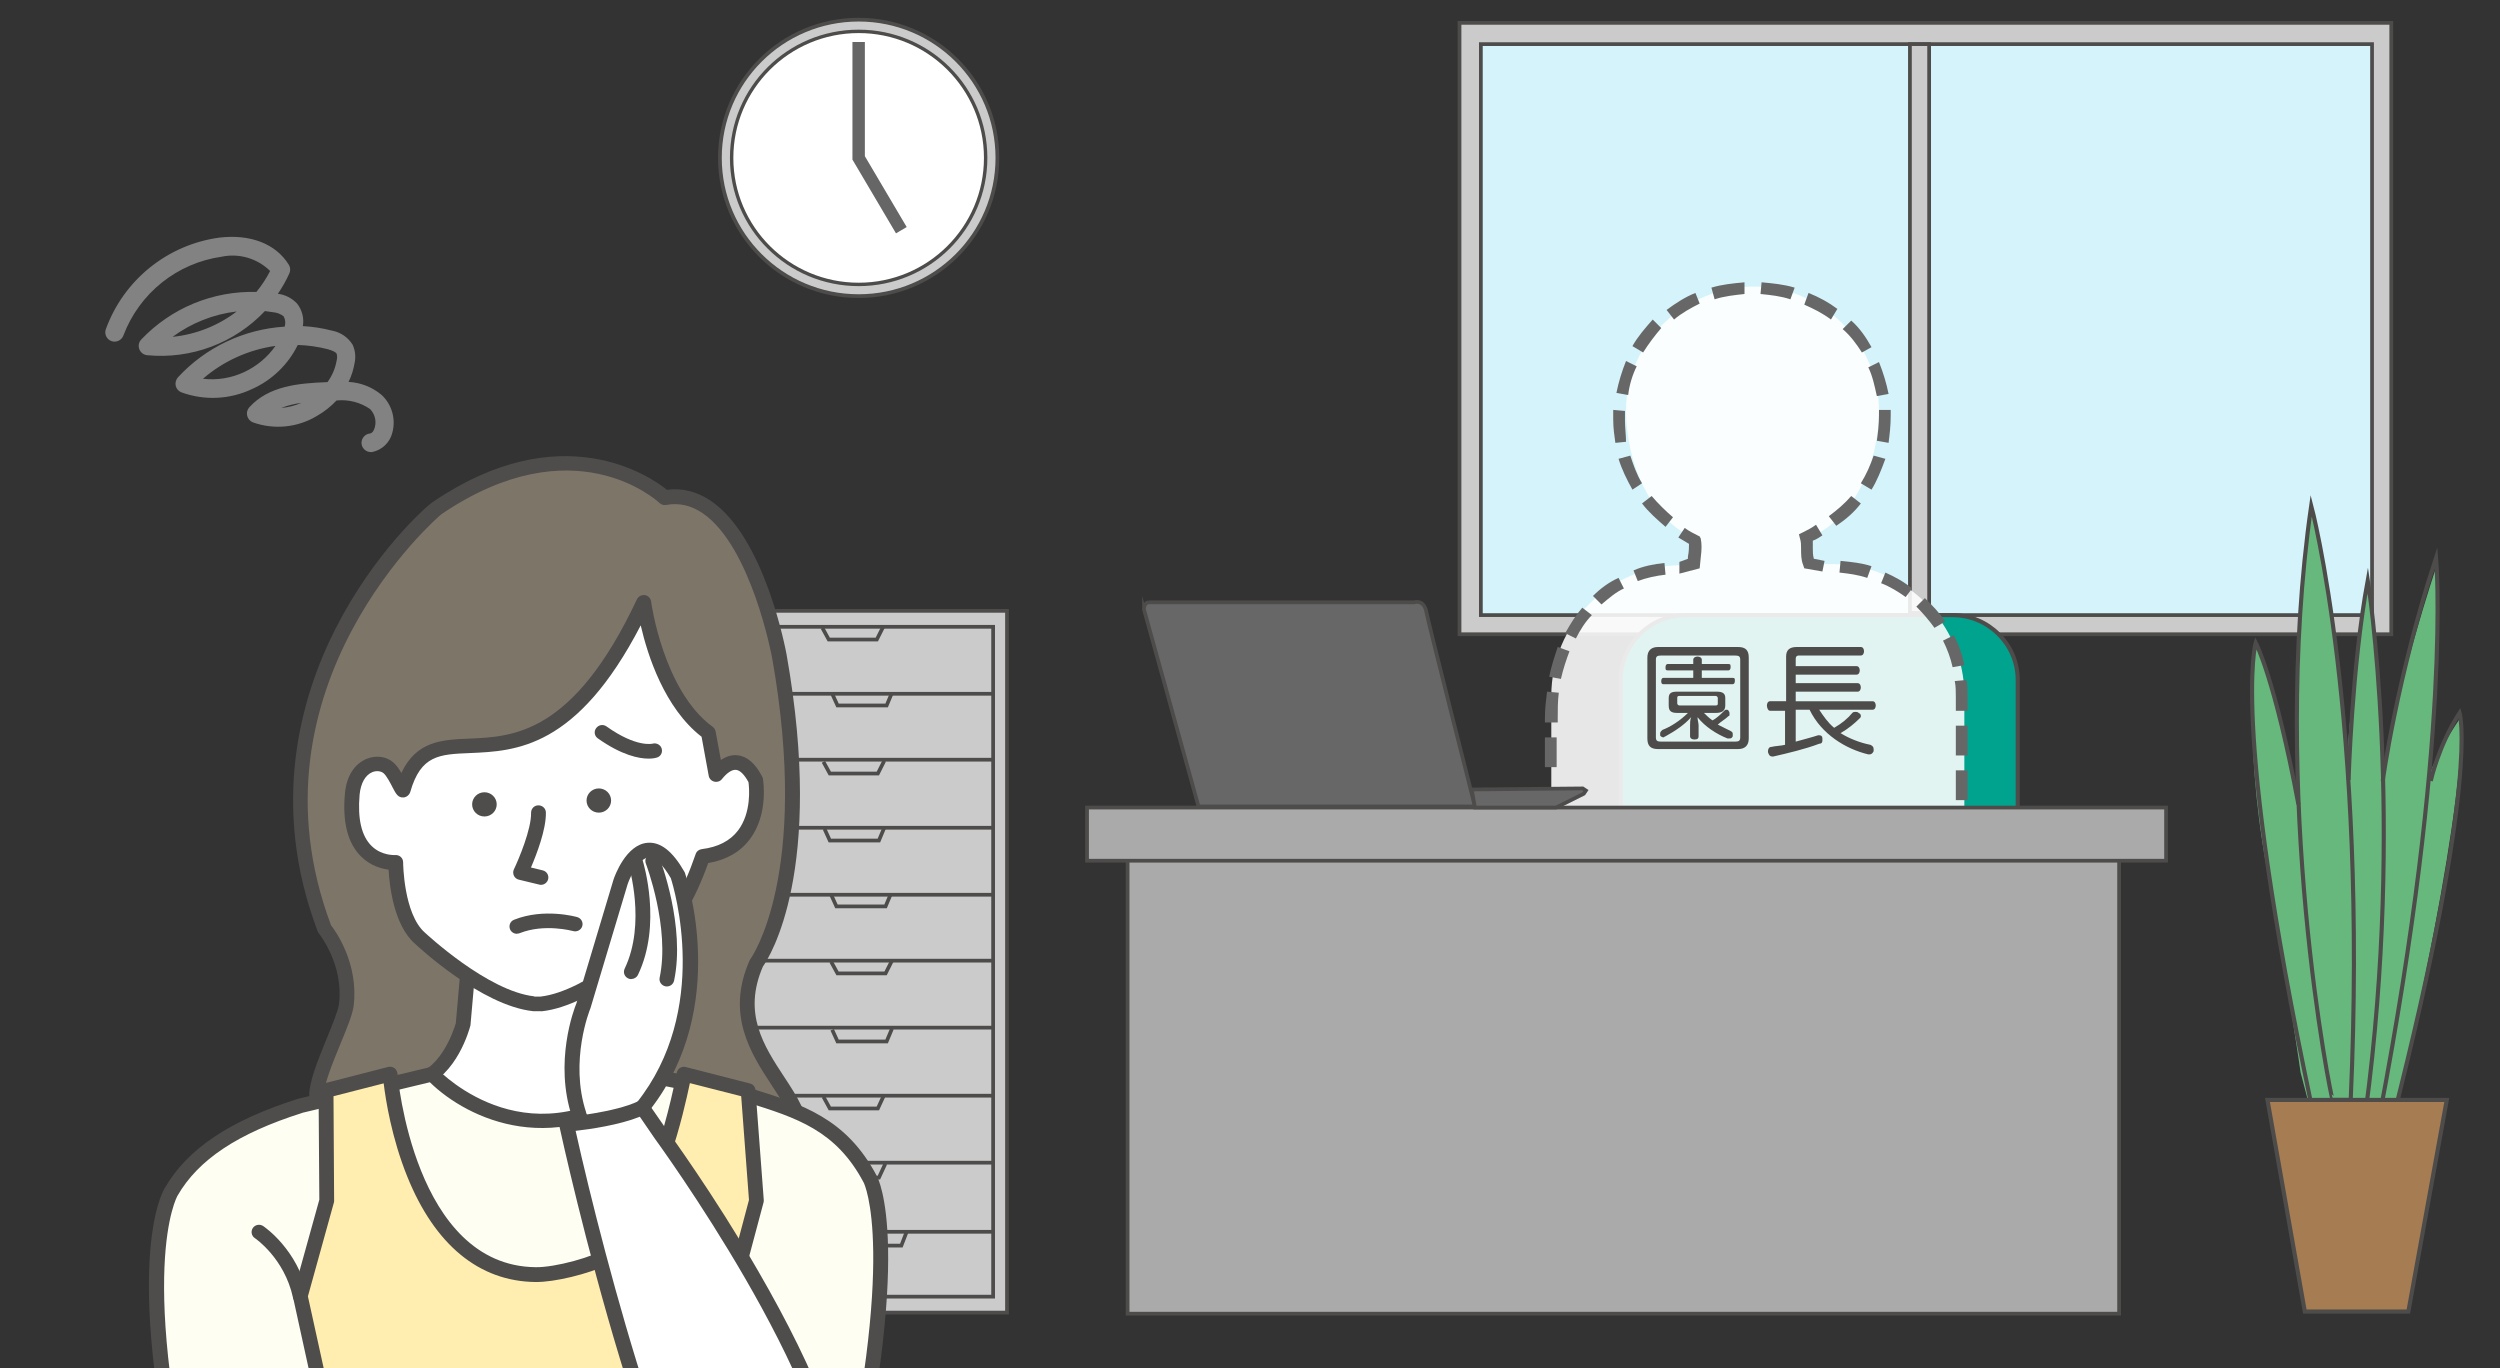
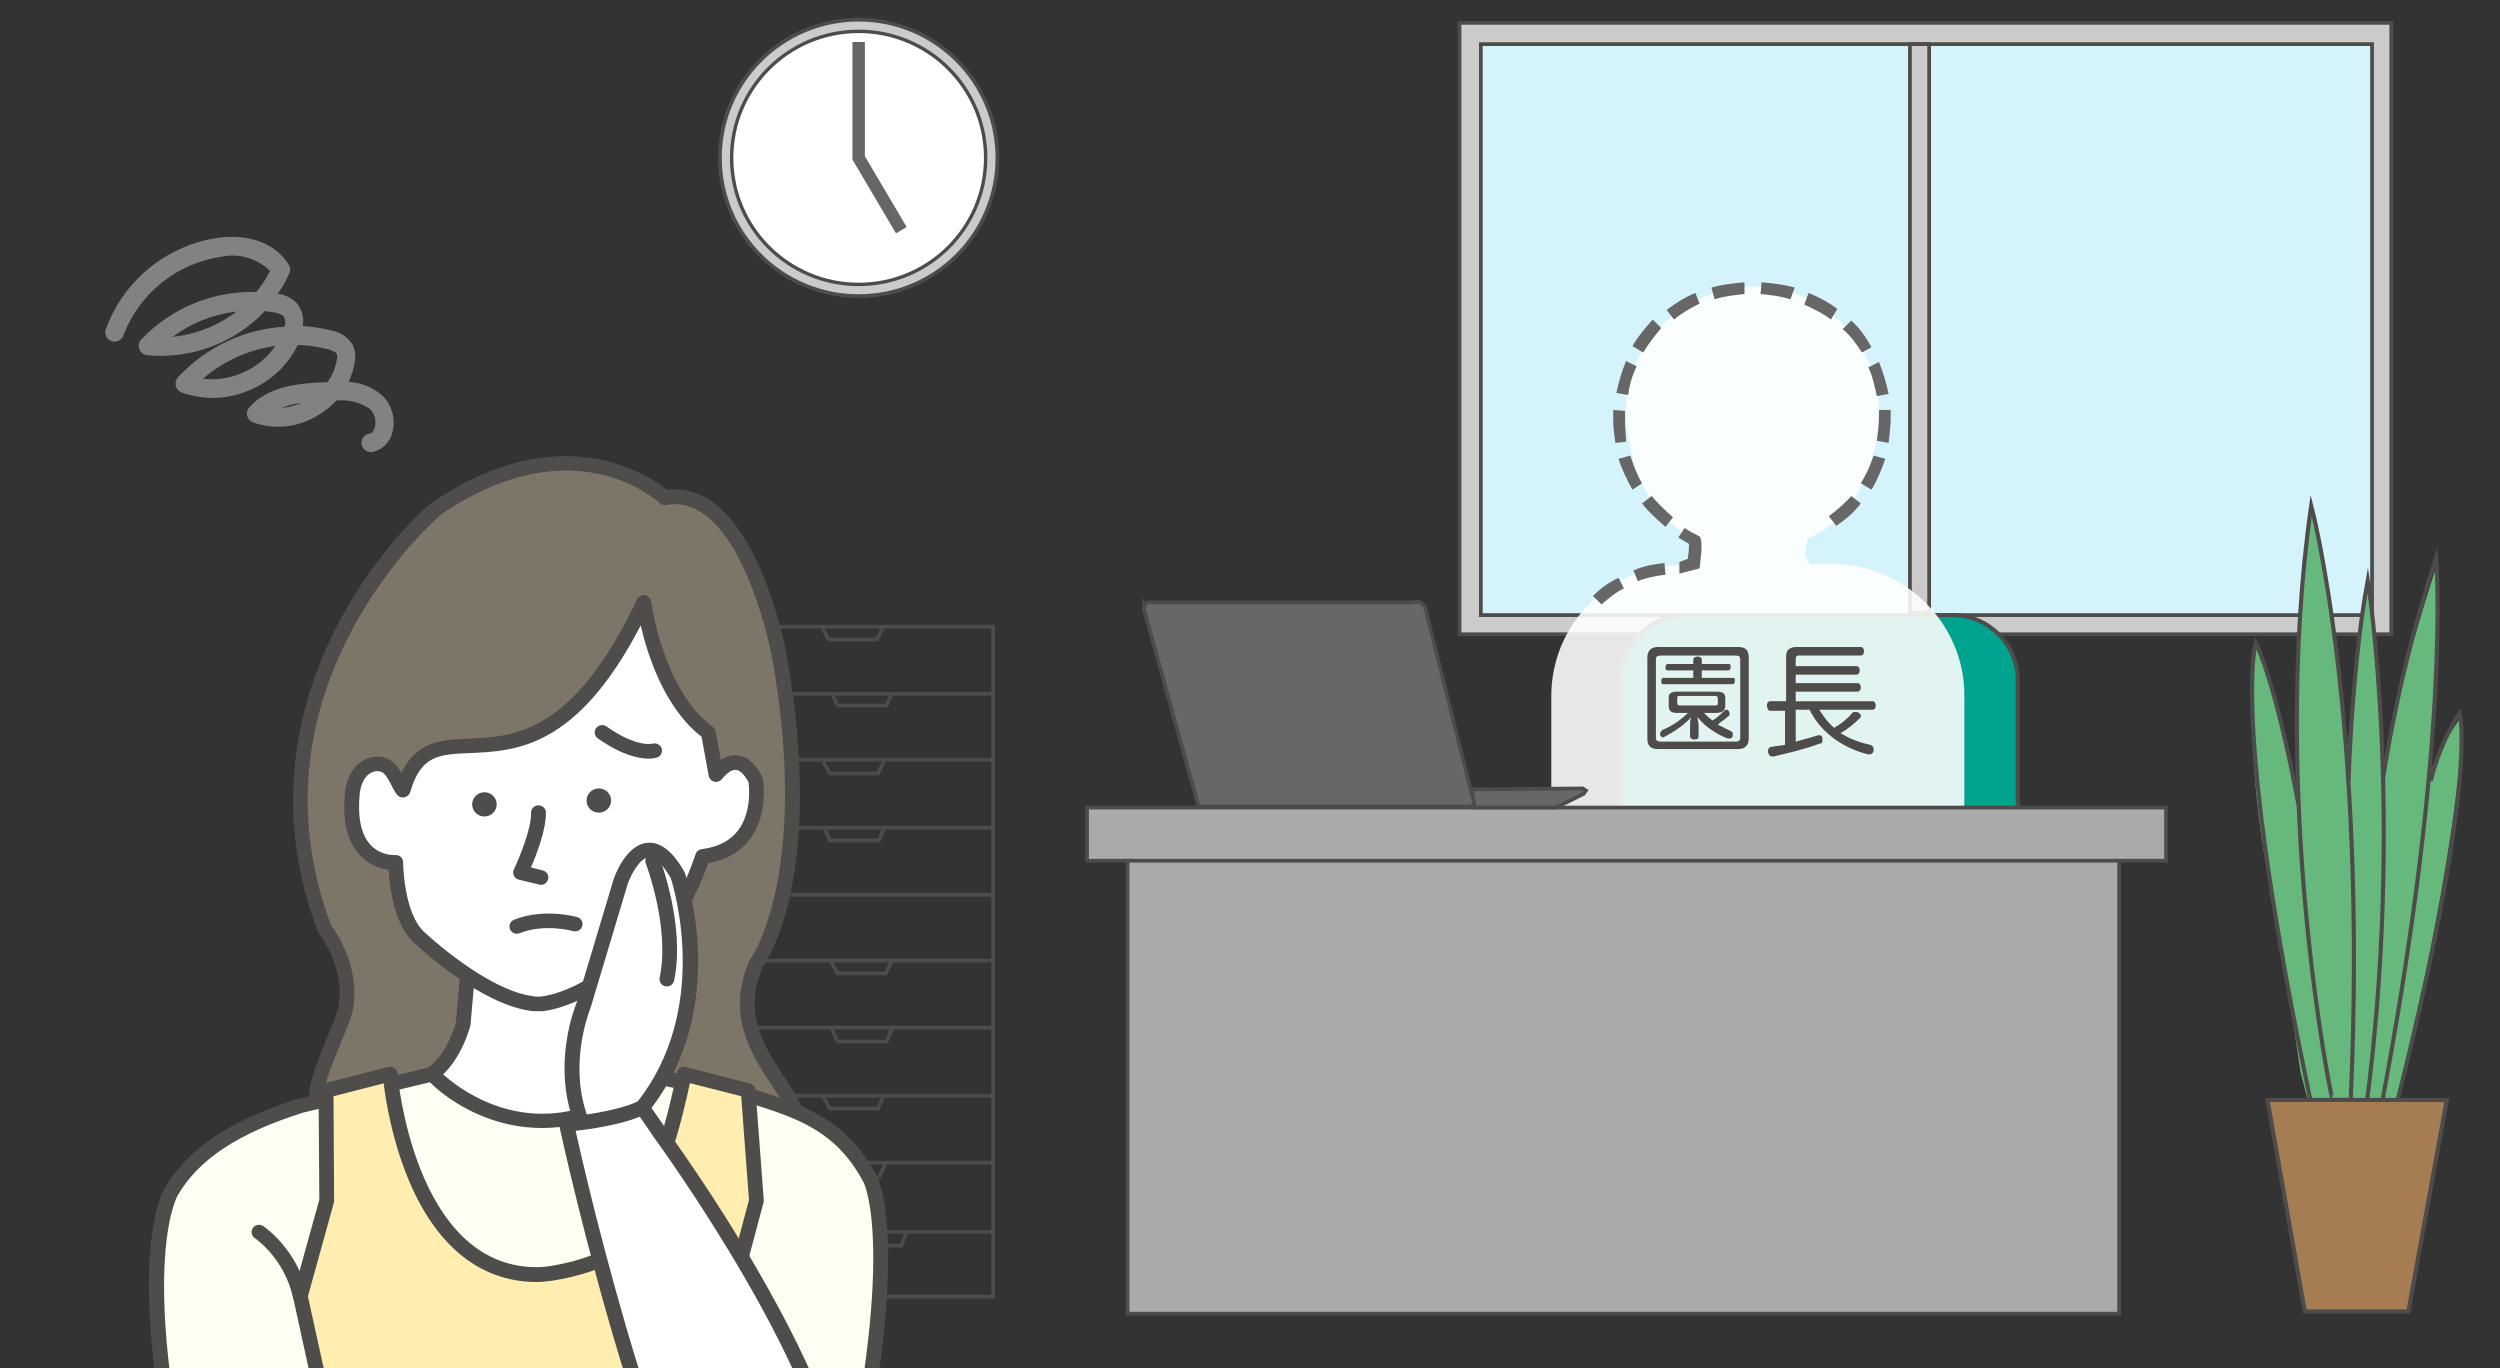
<svg xmlns="http://www.w3.org/2000/svg" fill="none" height="156" viewBox="0 0 285 156" width="285">
  <rect x="0" y="0" width="285" height="156" fill="#333333" stroke="none" />
  <clipPath id="a">
    <path d="m0 0h285v156h-285z" />
  </clipPath>
  <g clip-path="url(#a)">
    <path d="m272.604 2.606h-106.218v69.697h106.218z" fill="#cbcbcb" stroke="#4d4c4b" stroke-miterlimit="10" stroke-width=".425" />
    <path d="m270.414 5.03h-101.595v65.091h101.595z" fill="#d4f3fa" stroke="#4d4c4b" stroke-miterlimit="10" stroke-width=".425" />
    <path d="m219.922 5.03h-2.191v64.849h2.191z" fill="#cbcbcb" stroke="#4d4c4b" stroke-miterlimit="10" stroke-width=".425" />
    <path d="m192.181 100.303h30.417c4.137 0 7.422-3.394 7.422-7.394v-15.394c0-4.121-3.406-7.394-7.422-7.394h-30.417c-4.137 0-7.422 3.394-7.422 7.394v15.394c0 4 3.407 7.394 7.422 7.394z" fill="#00a38e" stroke="#4d4c4b" stroke-miterlimit="10" stroke-width=".47" />
    <path d="m208.971 64.303h-2.677c-.852-1.576-.365-1.212-.243-2.909 5.231-2.061 8.152-8.485 8.152-14.545 0-7.879-6.571-14.182-14.236-14.182s-14.6 6.182-14.6 14.061c0 6.061 2.798 12.727 8.152 14.788.121 1.818.73 1.333-.122 2.788l-1.582.121c-8.273 0-14.965 6.667-14.965 14.909v20c0 8.243 6.692 14.91 14.965 14.91h17.156c8.273 0 14.965-6.667 14.965-14.91v-20.121c0-8.121-6.813-14.909-14.965-14.909z" fill="#fff" opacity=".88" />
-     <path d="m207.755 65.152-2.069-.364-.121-.364c-.244-.606-.244-1.212-.244-1.939 0-.364 0-.727-.121-1.091l-.122-.485.487-.242c.486-.242.973-.485 1.46-.848l.73 1.212c-.365.242-.73.485-1.095.606v.849c0 .364 0 .849.122 1.212l1.216.242z" fill="#676767" />
    <path d="m209.336 59.94-.852-1.091c.974-.727 1.825-1.454 2.555-2.303l1.095.849c-.73.97-1.703 1.818-2.798 2.546zm4.015-4.121-1.217-.727c.609-.97 1.096-2.061 1.461-3.151l1.338.364c-.487 1.333-.973 2.545-1.582 3.515z" fill="#676767" />
    <path d="m189.869 60.061c-.973-.849-1.947-1.697-2.677-2.667l1.095-.849c.73.849 1.582 1.697 2.434 2.424zm-3.772-4.242c-.608-1.091-1.216-2.303-1.581-3.515l1.338-.364c.365 1.091.73 2.182 1.338 3.151zm29.201-5.333-1.338-.242c.122-.849.243-1.818.243-2.909 0-.242 0-.364 0-.606h1.339v.606c0 1.212-.122 2.182-.244 3.151zm-31.147 0c-.122-.849-.244-1.697-.244-2.667 0-.364 0-.727 0-1.091l1.339.121v1.091c0 .848.121 1.697.121 2.424zm29.809-5.333c-.243-1.091-.487-2.303-.973-3.273l1.216-.606c.487 1.212.852 2.424 1.095 3.636zm-28.349-.121-1.339-.242c.244-1.212.609-2.424 1.095-3.636l1.217.606c-.487.97-.852 2.182-.973 3.273zm26.645-4.848c-.608-.97-1.338-1.939-2.19-2.667l.974-.97c.973.849 1.703 1.939 2.312 3.03zm-24.942 0-1.217-.727c.609-1.091 1.46-2.061 2.312-3.03l.973.97c-.73.849-1.46 1.818-2.068 2.788zm21.414-3.758c-.973-.727-1.947-1.212-3.042-1.697l.487-1.333c1.217.485 2.312 1.091 3.285 1.818zm-17.886 0-.851-1.091c.973-.727 2.068-1.454 3.285-1.939l.487 1.212c-.974.485-2.069 1.091-2.921 1.818zm13.263-2.303c-1.095-.364-2.191-.485-3.407-.606l.121-1.333c1.339.121 2.556.242 3.772.606zm-8.639 0-.365-1.333c1.217-.364 2.433-.485 3.772-.606v1.333c-1.095.121-2.312.242-3.407.606z" fill="#676767" />
    <path d="m191.451 65.394v-1.333l.973-.364v-.242c.122-.606.122-1.091.122-1.454-.365-.242-.852-.485-1.217-.727l.73-1.091c.487.364.973.606 1.46.849l.244.121.121.242c.122.606.122 1.212 0 2.182l-.121 1.212z" fill="#676767" />
    <path d="m182.569 68.909-.973-.97c.851-.849 1.825-1.576 2.92-2.061l.608 1.212c-.852.364-1.703 1.091-2.555 1.818zm4.137-2.667-.487-1.212c1.095-.485 2.312-.727 3.529-.849l.121 1.333c-1.095.121-2.19.364-3.163.727z" fill="#676767" />
-     <path d="m207.633 114.727h-3.407v-1.333h3.407zm-5.11 0h-3.407v-1.333h3.407zm-5.232 0h-3.407v-1.333h3.407zm-5.11 0h-.487c-.973 0-2.068-.121-3.042-.242l.244-1.333c.851.121 1.825.242 2.798.242h.487zm17.155 0v-1.333c1.095 0 2.19-.242 3.164-.485l.365 1.333c-1.095.243-2.312.485-3.529.485zm-22.387-.727c-1.095-.364-2.19-.848-3.285-1.454l.73-1.213c.973.485 1.946.97 3.041 1.334zm27.619-.364-.487-1.333c.974-.364 1.947-.97 2.92-1.576l.852 1.091c-1.095.728-2.19 1.334-3.285 1.818zm-32.486-2.06c-.973-.727-1.825-1.455-2.677-2.303l.974-.97c.73.849 1.581 1.576 2.433 2.182zm37.11-.727-.974-.97c.852-.727 1.582-1.576 2.19-2.424l1.095.848c-.608.849-1.46 1.697-2.311 2.546zm-40.882-2.91c-.73-.969-1.338-2.06-1.703-3.151l1.338-.485c.365.97.852 1.939 1.46 2.788zm44.167-1.333-1.217-.606c.487-.97.973-1.939 1.217-3.03l1.338.363c-.365 1.091-.73 2.303-1.338 3.273zm-46.235-3.757c0-.364-.122-.849-.122-1.213v-2.303h1.338v2.303c0 .364 0 .728.122 1.091zm47.938-1.334-1.338-.242c.121-.727.121-1.333.121-2.061v-1.212h1.339v1.212c0 .849 0 1.576-.122 2.303zm-46.6-3.879h-1.46v-3.394h1.338v3.394zm46.722-1.333h-1.339v-3.394h1.339zm0-5.091h-1.339v-3.394h1.339zm-46.722-3.758h-1.46v-3.394h1.338v3.394zm46.722-1.333h-1.339v-3.394h1.339zm-46.722-3.758h-1.46v-.485c0-1.091.122-2.061.243-3.03l1.339.121c-.122.97-.122 1.939-.122 2.909zm46.722-1.333h-1.339v-1.576c0-.606 0-1.212-.121-1.818l1.338-.121c.122.606.122 1.333.122 1.939zm-46.357-3.636-1.338-.242c.243-1.212.608-2.303.973-3.394l1.339.485c-.365.97-.73 2.061-.974 3.151zm44.653-1.333c-.243-1.091-.608-2.061-1.095-3.03l1.217-.606c.608 1.091.973 2.182 1.217 3.394zm-42.949-3.273-1.217-.606c.608-1.091 1.217-2.061 1.947-2.909l1.095.849c-.73.727-1.339 1.697-1.825 2.667zm40.881-1.212c-.608-.849-1.338-1.697-2.068-2.424l.973-.97c.852.849 1.703 1.697 2.312 2.667zm-3.285-3.515c-.852-.606-1.825-1.212-2.799-1.576l.487-1.212c1.095.485 2.19 1.091 3.042 1.818zm-4.38-2.182c-1.095-.364-2.069-.485-3.164-.606l.122-1.333c1.217.121 2.433.242 3.528.606z" fill="#676767" />
    <g stroke-miterlimit="10">
      <path d="m241.579 95.576h-113.032v54.182h113.032z" fill="#aaa" stroke="#4d4c4b" stroke-width=".425" />
      <path d="m246.932 92.061h-123.009v6.061h123.009z" fill="#aaa" stroke="#4d4c4b" stroke-width=".425" />
-       <path d="m114.798 69.636h-34.555v79.999h34.555z" fill="#cbcbcb" stroke="#4d4c4b" stroke-width=".425" />
      <path d="m113.216 71.455h-30.782v76.363h30.782z" stroke="#4d4c4b" stroke-width=".425" />
      <path d="m83.434 79.091h29.966" stroke="#4d4c4b" stroke-width=".425" />
      <path d="m93.749 71.576.73 1.333h5.475l.73-1.454" stroke="#4d4c4b" stroke-width=".425" />
      <path d="m83.434 86.606h29.966" stroke="#4d4c4b" stroke-width=".425" />
      <path d="m94.871 79.091.608 1.333h5.597l.609-1.455" stroke="#4d4c4b" stroke-width=".425" />
      <path d="m82.555 94.364h30.539" stroke="#4d4c4b" stroke-width=".425" />
      <path d="m93.87 86.849.73 1.333h5.475l.73-1.454" stroke="#4d4c4b" stroke-width=".425" />
      <path d="m82.677 102h30.417" stroke="#4d4c4b" stroke-width=".425" />
      <path d="m93.992 94.485.608 1.333h5.596l.609-1.455" stroke="#4d4c4b" stroke-width=".425" />
      <path d="m83.311 109.515h30.088" stroke="#4d4c4b" stroke-width=".425" />
-       <path d="m94.749 102 .608 1.333h5.597l.609-1.454" stroke="#4d4c4b" stroke-width=".425" />
      <path d="m83.434 117.152h29.966" stroke="#4d4c4b" stroke-width=".425" />
      <path d="m94.749 109.636.73 1.334h5.475l.73-1.455" stroke="#4d4c4b" stroke-width=".425" />
      <path d="m83.555 124.909h29.845" stroke="#4d4c4b" stroke-width=".425" />
      <path d="m94.87 117.394.608 1.334h5.596l.609-1.455" stroke="#4d4c4b" stroke-width=".425" />
      <path d="m82.555 132.545h30.539" stroke="#4d4c4b" stroke-width=".425" />
      <path d="m93.87 125.03.73 1.334h5.475l.73-1.576" stroke="#4d4c4b" stroke-width=".425" />
      <path d="m82.677 140.424h30.417" stroke="#4d4c4b" stroke-width=".425" />
      <path d="m93.992 132.788.73 1.455h5.475l.73-1.576" stroke="#4d4c4b" stroke-width=".425" />
      <path d="m96.547 140.667.608 1.333h5.597l.608-1.576" stroke="#4d4c4b" stroke-width=".425" />
      <path d="m97.886 33.758c8.735 0 15.817-7.055 15.817-15.758 0-8.703-7.082-15.758-15.817-15.758-8.736 0-15.817 7.055-15.817 15.758 0 8.703 7.082 15.758 15.817 15.758z" fill="#cbcbcb" stroke="#4d4c4b" stroke-width=".425" />
      <path d="m97.886 32.424c7.996 0 14.479-6.458 14.479-14.424s-6.483-14.424-14.479-14.424c-7.996 0-14.479 6.458-14.479 14.424s6.482 14.424 14.479 14.424z" fill="#fff" stroke="#4d4c4b" stroke-width=".389" />
      <path d="m97.886 4.788v13.212l4.867 8.242" stroke="#666" stroke-width="1.417" />
    </g>
    <path d="m263.723 127.818 9.247-.848s7.786-31.879 7.665-45.334c0 0-2.069 2.788-3.65 6.545 0 0 1.581-18.182.851-23.879 0 0-5.11 15.273-6.205 24.485 0 0-.73-19.394-1.703-21.818 0 0-2.069 12.848-2.312 19.273l-5.719 4.727s-2.798-14.667-4.745-17.212c0 0-1.46 10.303 1.217 24.97 2.677 14.667 3.893 23.515 3.893 23.515z" fill="#67b87d" />
    <path d="m263.48 57.636s6.448 24.242 4.501 67.757h-2.068c-.122 0-7.179-34.667-2.433-67.757z" fill="#67b87d" stroke="#4d4c4b" stroke-miterlimit="10" stroke-width=".47" />
    <path d="m267.738 88.909s.365-12.848 2.19-22.788c0 0 4.259 27.03-.243 60.606" stroke="#4d4c4b" stroke-miterlimit="10" stroke-width=".47" />
    <path d="m271.267 127.212c8.273-43.273 6.448-63.636 6.448-63.636-4.502 13.697-6.083 25.454-6.083 25.454" stroke="#4d4c4b" stroke-miterlimit="10" stroke-width=".47" />
    <path d="m277.107 89.03s.851-4 3.285-7.758c0 0 2.312 7.394-7.665 46.545" stroke="#4d4c4b" stroke-miterlimit="10" stroke-width=".47" />
    <path d="m262.019 91.697c-2.676-14.303-4.866-18.424-4.866-18.424s-3.042 9.939 7.3 57.091" stroke="#4d4c4b" stroke-miterlimit="10" stroke-width=".47" />
    <path d="m258.491 125.394h20.441l-4.38 24.121h-11.802z" fill="#a67c52" stroke="#4d4c4b" stroke-miterlimit="10" stroke-width=".47" />
    <path d="m130.912 68.667h30.296s.973-.364 1.338.848c.243 1.333 5.597 22.424 5.597 22.424h-31.513l-6.205-22.424c0 .121-.122-.727.487-.848z" fill="#676767" stroke="#4d4c4b" stroke-miterlimit="10" stroke-width=".425" />
    <path d="m167.777 90 12.654-.121.365.242-.243.364-3.164 1.576h-9.247z" fill="#676767" stroke="#4d4c4b" stroke-miterlimit="10" stroke-width=".425" />
    <path d="m198.142 73.758c.852 0 1.217.364 1.217 1.212v9.212c0 .849-.487 1.212-1.217 1.212h-9.125c-.852 0-1.217-.364-1.217-1.212v-9.212c0-.849.486-1.212 1.217-1.212zm-.365 10.788c.486 0 .608-.121.608-.485v-8.848c0-.364-.122-.485-.608-.485h-8.395c-.487 0-.609.121-.609.485v8.848c0 .364.122.485.609.485zm-.244-7.273c.244 0 .244.121.244.364 0 .242-.122.364-.244.364h-7.908c-.243 0-.243-.242-.243-.364 0-.242.121-.364.243-.364h3.407v-.849h-2.92c-.244 0-.244-.121-.244-.364s.122-.364.244-.364h2.92v-.485c0-.242.243-.364.486-.364.244 0 .487.121.487.364v.485h3.042c.243 0 .243.121.243.364s-.122.364-.243.364h-3.042v.849zm-3.406 3.879c.365.364.73.727 1.095.97.486-.242.973-.727 1.338-1.091.122-.121.122-.121.243-.121.122 0 .244 0 .244.121.121.121.121.242.121.364s0 .242-.121.242c-.365.364-.852.606-1.217.97.487.242.973.485 1.46.727.243.121.243.242.243.364v.242c-.121.242-.243.242-.365.242-.121 0-.121 0-.243 0-1.217-.485-2.555-1.333-3.407-2.424 0 .364.122.606.122.97v1.212c0 .242-.122.364-.487.364-.243 0-.486-.121-.486-.364v-1.212c0-.364 0-.606.121-.97-.73.849-1.825 1.576-2.92 2.182-.121 0-.121.121-.243.121s-.365-.121-.365-.242 0-.121 0-.242c0-.121.122-.242.243-.364.974-.364 2.069-1.091 2.92-1.939h-1.216c-.73 0-.974-.242-.974-.849v-.849c0-.606.365-.727.974-.727h4.501c.73 0 .974.242.974.727v.849c0 .606-.365.849-1.095.849h-1.46zm-2.677-1.818c-.243 0-.243.121-.243.242v.606c0 .121.121.242.243.242h4.137c.243 0 .243-.121.243-.242v-.606c0-.121-.122-.242-.243-.242z" fill="#4d4c4b" />
    <path d="m201.792 81.03c-.244 0-.365-.364-.365-.606 0-.242.121-.485.365-.485h1.825v-5.091c0-.727.365-1.091 1.217-1.091h7.3c.243 0 .365.242.365.485s-.122.485-.365.485h-7.057c-.243 0-.365.121-.365.364v.849h6.935c.244 0 .365.242.365.485 0 .242-.121.485-.365.485h-6.935v.97h7.057c.243 0 .365.242.365.485 0 .242-.122.485-.365.485h-7.057v1.091h8.76c.244 0 .365.242.365.485 0 .242-.121.485-.365.485h-6.083c.487.727.973 1.454 1.703 2.061.852-.485 1.582-1.091 2.069-1.697.121-.121.243-.121.365-.121.121 0 .243 0 .365.121.243.121.243.242.243.364 0 .121 0 .121-.122.242-.608.606-1.338 1.212-2.19 1.697.974.606 2.19 1.091 3.407 1.333.243.121.365.242.365.485v.242c-.122.242-.243.364-.487.364h-.121c-2.555-.606-5.354-2.303-6.692-5.091h-1.582v3.636c.852-.242 1.825-.485 2.555-.727h.122c.243 0 .365.121.365.364v.242c0 .242-.122.364-.365.364-1.582.606-3.65 1.091-5.232 1.454h-.122c-.243 0-.365-.121-.486-.485v-.121c0-.242.121-.485.365-.485.486-.121 1.095-.121 1.581-.242v-3.879z" fill="#4d4c4b" />
    <path d="m83.597 139.555s7.236-1.734 7.694-10.133c.286-5.34-9.167-10.259-5.048-19.602 0 0 7.136-9.47 2.603-35.005 0 0-3.59-19.785-13.057-18.066 0 0-10.125-9.555-25.942 1.184-1.573 1.071-23.11 20.8-12.857 47.942 0 0 3.089 3.734 2.503 8.666-.243 2.058-3.59 8.174-3.389 10.527 1.015 12.049 8.752 21.786 47.493 14.487z" fill="#7d7668" />
    <path d="m60.844 142.895c-8.638 0-14.973-1.55-19.134-4.679-3.89-2.917-5.935-7.074-6.45-13.092-.129-1.564.958-4.213 2.002-6.778.643-1.564 1.301-3.171 1.387-3.917.543-4.51-2.288-8.005-2.317-8.047-.057-.071-.1-.155-.129-.24-5.449-14.416-1.902-26.676 2.016-34.413 4.39-8.652 10.239-13.909 11.14-14.515 14.601-9.921 24.755-2.917 26.671-1.381 1.773-.226 3.461.211 5.034 1.282 6.135 4.185 8.509 16.981 8.609 17.517 4.362 24.619-1.945 34.484-2.703 35.555-2.317 5.355.1 9.033 2.431 12.584 1.473 2.241 2.846 4.355 2.732 6.652-.486 8.92-8.252 10.879-8.337 10.907h-.043c-8.938 1.691-16.546 2.536-22.91 2.536zm-23.11-37.429c.543.705 3.16 4.383 2.588 9.174-.114.972-.758 2.537-1.502 4.34-.887 2.156-1.988 4.834-1.888 6.004.472 5.524 2.302 9.3 5.792 11.907 6.822 5.116 20.136 5.708 40.686 1.846.458-.112 6.621-1.832 7.022-9.371.1-1.747-1.087-3.565-2.46-5.651-2.345-3.579-5.263-8.018-2.517-14.233.029-.056.057-.113.1-.169.071-.084 6.85-9.583 2.46-34.357-.029-.127-2.36-12.655-7.908-16.445-1.33-.902-2.689-1.212-4.162-.944-.272.042-.543-.028-.744-.211-.401-.366-9.853-8.934-24.884 1.268-.243.169-22.81 19.56-12.585 46.842z" fill="#4e4d4c" />
    <path d="m53.993 102.831-1.23 13.965s-1.716 6.666-6.521 6.666c.071.042 14.258 15.557 31.719 0 0 0-6.736-.592-7.522-4.115-.586-2.621-.543-15.403-.543-15.403" fill="#fff" />
    <path d="m62.016 131.226c-8.995 0-15.316-6.116-16.332-7.158-.229-.212-.329-.55-.229-.86.114-.352.443-.592.815-.592 3.861 0 5.506-5.341 5.692-5.975l1.216-13.895c.043-.465.458-.803.915-.761.472.043.815.437.772.902l-1.23 13.965s0 .085-.029.127c-.071.268-1.516 5.694-5.52 7.004 3.675 3.171 14.758 10.626 27.972 0-2.245-.479-5.792-1.677-6.421-4.481-.601-2.678-.572-15.051-.558-15.586 0-.465.386-.832.844-.832.472 0 .844.381.844.832 0 4.383.071 13.218.529 15.219.529 2.396 5.077 3.312 6.779 3.467.329.028.615.254.729.564.1.31.014.662-.229.888-6.006 5.355-11.669 7.144-16.532 7.144z" fill="#4e4d4c" />
    <path d="m95.881 174.475c7.622-32.412 3.332-40.036 3.332-40.036-3.304-6.271-8.08-7.778-13.886-9.582l-10.912-2.17c-13.915 11.597-25.155-.24-25.155-.24s-12.427 2.988-15.03 3.608c-6.693 2.113-11.956 5.016-14.73 9.822 0 0-5.205 8.23 2.76 40.036 4.176 16.107 59.892 2.691 59.892 2.691l13.714-4.129z" fill="#fffef3" />
    <path d="m43.296 184.664c-10.854 0-20.164-2.015-21.852-8.54-7.98-31.778-2.889-40.332-2.66-40.684 2.574-4.467 7.408-7.708 15.187-10.175.014 0 .043 0 .057-.014 2.603-.62 15.03-3.607 15.03-3.607.3-.071.615.014.815.239.443.451 10.883 11.105 23.997.169.2-.169.458-.225.715-.183l10.912 2.17s.057 0 .086.029c5.849 1.818 10.897 3.396 14.372 9.991.172.31 4.347 8.258-3.261 40.599-.071.296-.286.522-.572.606l-13.714 4.129c-1.43.353-22.166 5.257-39.113 5.257zm-8.838-57.792c-7.336 2.325-11.855 5.327-14.215 9.428-.057.098-4.877 8.582 2.846 39.415 2.002 7.737 17.747 7.948 30.604 6.75 14.229-1.324 28.144-4.636 28.273-4.678l13.2-3.974c7.236-31.031 3.346-38.894 3.304-38.979-3.16-5.989-7.651-7.398-13.343-9.174l-10.468-2.071c-11.055 8.962-21.38 3.974-25.656-.212-2.288.55-12.17 2.931-14.53 3.481z" fill="#4e4d4c" />
    <path d="m45.127 98.321s0 6.215 2.774 8.639c0 0 7.279 6.862 12.971 7.468h.801c5.706-.606 12.971-7.468 12.971-7.468 2.517-2.199 4.276-5.849 5.463-9.344 7.394-.902 6.035-8.737 6.035-8.737-1.716-3.298-3.604-1.719-4.505-.606l-.872-4.777c-6.006-4.369-7.351-14.867-7.351-14.867-12.47 26.479-24.04 9.526-27.443 21.392-.1.338-.829-1.804-1.673-2.522-1.173-.987-3.818-.409-4.119 3.002-.729 8.3 4.962 7.807 4.962 7.807" fill="#fff" />
    <path d="m61.659 115.274h-.801s-.057 0-.086 0c-5.921-.634-13.171-7.412-13.471-7.694-2.402-2.1-2.903-6.609-3.003-8.441-.815-.099-2.059-.437-3.118-1.48-1.53-1.494-2.159-3.918-1.859-7.201.172-1.959 1.087-3.396 2.503-3.96 1.044-.423 2.231-.268 3.003.409.357.31.672.747.929 1.212 1.716-3.664 4.648-3.791 7.737-3.918 5.019-.211 11.884-.493 19.12-15.882.157-.338.529-.521.901-.479.372.056.658.352.715.719 0 .099 1.387 10.189 7.022 14.303.172.127.286.31.329.521l.601 3.255c.629-.423 1.258-.606 1.902-.535 1.087.113 2.031.93 2.803 2.424.043.07.071.155.086.239.029.169.672 4.045-1.487 6.905-1.087 1.452-2.688 2.367-4.748 2.72-1.502 4.213-3.361 7.314-5.534 9.216-.286.268-7.522 7.046-13.443 7.68-.029 0-.057 0-.086 0zm-.744-1.663h.701c5.334-.606 12.37-7.173 12.442-7.243 2.059-1.804 3.818-4.82 5.248-9.005.1-.31.372-.521.701-.564 1.845-.225 3.232-.944 4.133-2.128 1.544-2.043 1.273-4.89 1.187-5.51-.472-.86-.958-1.353-1.416-1.395-.458-.056-1.044.338-1.616 1.057-.2.254-.543.366-.872.282-.329-.085-.572-.338-.629-.662l-.815-4.453c-4.219-3.269-6.149-9.273-6.936-12.697-7.279 14.05-14.272 14.332-19.463 14.557-3.504.141-5.606.24-6.807 4.425-.1.338-.415.606-.758.634-.643.056-.887-.437-1.244-1.113-.258-.507-.686-1.339-1.044-1.649-.3-.254-.815-.31-1.273-.127-.801.324-1.33 1.254-1.459 2.565-.243 2.762.214 4.735 1.373 5.862 1.144 1.127 2.66 1.029 2.674 1.029.243-.014.472.056.643.211.172.155.272.381.272.62 0 .056.043 5.877 2.488 8.019.1.084 7.122 6.665 12.456 7.257z" fill="#4e4d4c" />
    <path d="m58.928 106.452c-.329 0-.658-.197-.786-.521-.172-.423.029-.916.472-1.085 3.404-1.353 7.05-.338 7.193-.296.443.127.701.592.572 1.029-.129.436-.601.69-1.044.563-.057-.014-3.261-.888-6.092.24-.1.042-.214.056-.315.056z" fill="#4e4d4c" />
    <path d="m73.943 86.484c-1.087 0-3.046-.366-5.792-2.311-.386-.268-.472-.789-.186-1.17s.801-.465 1.187-.183c3.404 2.424 5.22 1.959 5.234 1.959.443-.127.915.127 1.044.55.129.437-.086.888-.529 1.029-.086.028-.415.127-.972.127z" fill="#4e4d4c" />
    <path d="m61.673 100.872s-.129 0-.2-.028l-2.331-.564c-.243-.056-.458-.226-.558-.451-.1-.226-.114-.493 0-.719.558-1.17 2.002-4.594 1.959-6.454 0-.465.358-.846.83-.846h.014c.458 0 .844.366.844.817.043 1.931-1.073 4.805-1.702 6.271l1.344.324c.458.113.729.564.615 1.015-.1.38-.443.634-.815.634z" fill="#4e4d4c" />
    <path d="m55.224 93.079c.774 0 1.401-.618 1.401-1.381s-.627-1.381-1.401-1.381c-.774 0-1.401.618-1.401 1.381s.627 1.381 1.401 1.381z" fill="#4e4d4c" />
    <path d="m68.266 92.642c.774 0 1.401-.618 1.401-1.381 0-.763-.627-1.381-1.401-1.381-.774 0-1.401.618-1.401 1.381 0 .763.627 1.381 1.401 1.381z" fill="#4e4d4c" />
    <path d="m84.039 145.135 2.202-8.258-.944-12.556-7.308-1.874s-.901 4.975-2.546 9.611l8.609 13.077z" fill="#ffeeaf" />
    <path d="m84.039 145.967c-.286 0-.558-.141-.715-.381l-8.609-13.077c-.143-.212-.172-.479-.086-.733 1.602-4.524 2.503-9.428 2.517-9.484.043-.225.172-.423.372-.55.2-.126.443-.169.672-.098l7.308 1.874c.358.085.601.395.629.747l.944 12.556c0 .099 0 .183-.029.268l-2.202 8.258c-.086.324-.357.563-.686.606-.043 0-.086 0-.129 0zm-7.665-14.022 7.336 11.147 1.673-6.299-.887-11.823-5.849-1.494c-.329 1.578-1.101 5.059-2.274 8.469z" fill="#4e4d4c" />
    <path d="m66.007 127.097c-2.074-6.271.501-12.415.501-12.415l4.247-14.148s2.588-7.61 6.507-.761c0 0 5.148 15.008-4.033 26.493l.944 2.677-6.607 2.142-1.559-3.974z" fill="#fff" />
    <path d="m67.565 131.903c-.343 0-.658-.197-.786-.536l-1.559-3.974v-.042c-2.088-6.285.229-12.345.486-12.951l4.233-14.12c.143-.437 1.416-3.974 3.847-4.199 1.487-.141 2.874.93 4.219 3.269.029.042.043.099.072.141.214.62 5.091 15.276-3.89 26.916l.801 2.255c.071.211.057.437-.043.648-.1.197-.286.352-.501.423l-6.607 2.142c-.086.028-.172.042-.272.042zm-.758-5.087 1.258 3.213 5.02-1.621-.658-1.874c-.1-.268-.043-.564.129-.789 8.48-10.598 4.276-24.521 3.918-25.634-.93-1.592-1.816-2.424-2.531-2.368-1.058.099-2.074 2.1-2.388 3.043l-4.233 14.121s-.014.056-.029.084c-.029.057-2.417 5.947-.472 11.824z" fill="#4e4d4c" />
    <path d="m76.031 112.456s-.114 0-.172-.014c-.458-.099-.758-.536-.658-.987 1.201-5.693-1.544-12.937-1.573-13.007-.172-.437.057-.916.486-1.071.429-.169.93.056 1.087.479.114.31 2.946 7.765 1.645 13.937-.086.395-.429.663-.83.663z" fill="#4e4d4c" />
-     <path d="m71.97 111.624c-.114 0-.243-.028-.357-.084-.429-.198-.601-.691-.401-1.114 2.474-5.157.472-11.752.443-11.823-.143-.437.114-.902.558-1.043s.915.113 1.058.55c.086.296 2.217 7.286-.543 13.021-.143.296-.443.479-.772.479z" fill="#4e4d4c" />
    <path d="m76.175 165.456c-27.5-1.761-38.283-.986-38.283-.986l-3.661-16.713 3.017-10.88-.086-12.556 7.308-1.874s1.773 22.688 16.575 22.857c2.431.043 7.007-1.226 8.824-2.409l6.292 22.561z" fill="#ffeeaf" />
    <path d="m76.174 166.288h-.057c-27.1-1.748-38.054-.987-38.155-.987-.415.028-.801-.253-.887-.662l-3.661-16.713c-.029-.127-.029-.268 0-.395l2.989-10.766-.086-12.444c0-.38.257-.718.629-.817l7.308-1.874c.243-.057.501-.014.701.126.2.141.329.367.357.621.014.225 1.888 21.927 15.745 22.082 2.217.042 6.65-1.17 8.337-2.269.229-.141.515-.183.758-.084.257.098.443.295.515.563l6.292 22.562c.071.253 0 .535-.157.747-.157.197-.4.31-.658.31zm-30.504-2.819c5.949 0 15.488.212 29.374 1.085l-5.692-20.405c-2.288 1.085-6.121 2.029-8.309 2.001-6.421-.071-11.469-4.228-14.615-12.021-1.773-4.396-2.46-8.723-2.689-10.625l-5.72 1.465.071 11.908c0 .071 0 .155-.029.226l-2.96 10.682 3.475 15.811c1.087-.056 3.389-.127 7.093-.127z" fill="#4e4d4c" />
    <path d="m34.23 148.588c-.386 0-.744-.268-.83-.662-.987-4.51-4.319-6.765-4.347-6.779-.386-.253-.486-.775-.229-1.155.257-.381.786-.479 1.173-.226.157.113 3.918 2.65 5.062 7.821.1.451-.186.888-.643.987-.057 0-.114.014-.186.014z" fill="#4e4d4c" />
    <path d="m75.288 129.239s20.808 28.283 20.622 43.263v1.973s-1.53 13.346-10.983 8.47c-9.439-4.876-20.336-54.777-20.336-54.777s5.649-.465 8.638-1.916z" fill="#fff" />
    <path d="m88.759 184.861c-1.301 0-2.717-.394-4.233-1.17-9.682-5.002-20.322-53.282-20.765-55.339-.057-.24 0-.479.143-.677.143-.197.372-.31.615-.338.057 0 5.534-.479 8.323-1.832.386-.183.844-.07 1.073.282l2.059 2.973c.229.31 5.377 7.356 10.425 16.079 6.95 12.007 10.425 21.308 10.354 27.677v1.959s-.029.057-.029.085c-.029.296-.887 7.37-5.177 9.611-.858.451-1.802.676-2.789.676zm-23.139-55.946c3.203 14.402 12.399 49.534 19.692 53.297 2.131 1.099 3.961 1.268 5.434.493 3.361-1.762 4.219-7.751 4.29-8.286v-1.917c.2-14.543-20.236-42.487-20.436-42.769l-1.659-2.424c-2.36.944-5.677 1.423-7.308 1.606z" fill="#4e4d4c" />
    <path d="m42.271 51.537c-.247-.002-.486-.089-.676-.247s-.321-.376-.368-.619c-.048-.277.014-.561.173-.793.159-.232.402-.392.678-.446.328 0 .537-.298.657-.731.095-.364.094-.747-.003-1.11-.097-.364-.286-.696-.549-.965-1.118-.766-2.473-1.11-3.821-.97-.645.689-1.39 1.278-2.209 1.746-1.089.663-2.312 1.074-3.58 1.203-1.268.129-2.549-.027-3.749-.456-.159-.064-.3-.166-.411-.295s-.191-.284-.231-.451c-.044-.169-.046-.346-.004-.515.042-.17.125-.326.243-.455 2.194-2.418 5.553-2.747 8.822-2.866h.089c.533-.73.891-1.572 1.045-2.463.073-.254.073-.523 0-.776-.104-.194-.448-.358-1.03-.522-1.113-.285-2.255-.445-3.403-.478-1.093 2.227-2.931 4.001-5.194 5.015-1.251.596-2.607.937-3.991 1.004-1.384.067-2.767-.143-4.069-.616-.16-.061-.303-.159-.417-.286s-.196-.28-.24-.445c-.037-.169-.035-.345.007-.513s.121-.325.232-.457c3.162-3.428 7.525-5.503 12.18-5.792.062-.194.083-.399.062-.602-.021-.203-.082-.399-.182-.577-.344-.269-.759-.43-1.194-.463l-.94-.134c-1.708 1.807-3.806 3.199-6.135 4.071s-4.825 1.2-7.3.96c-.196-.021-.383-.097-.538-.218s-.274-.284-.343-.469c-.071-.183-.089-.382-.052-.575.037-.193.127-.371.261-.515 1.684-1.779 3.724-3.183 5.988-4.119 2.264-.936 4.699-1.384 7.148-1.315.606-.738 1.131-1.539 1.567-2.388-.717-.708-1.597-1.227-2.564-1.511-.967-.284-1.988-.324-2.974-.116-2.494.357-4.847 1.376-6.813 2.951-1.966 1.575-3.474 3.649-4.367 6.005-.092.265-.284.484-.535.61-.251.126-.541.148-.808.062-.134-.044-.258-.114-.365-.206-.107-.092-.194-.205-.257-.332s-.099-.264-.108-.405.011-.282.058-.415c.999-2.756 2.733-5.186 5.014-7.028 2.281-1.842 5.022-3.025 7.927-3.421 3.523-.418 6.418.687 7.911 3.075.095.147.152.316.165.49.013.175-.018.35-.091.51-.367.814-.806 1.593-1.313 2.329.84.106 1.616.502 2.194 1.119.282.359.486.772.599 1.214.113.442.133.903.058 1.353 1.109.058 2.209.228 3.284.507.489.085.955.273 1.367.551s.76.639 1.022 1.061c.299.654.378 1.387.224 2.09-.124.746-.355 1.47-.687 2.15 1.387.075 2.713.599 3.776 1.493.568.533.982 1.21 1.197 1.959s.225 1.542.027 2.295c-.13.56-.419 1.071-.832 1.47s-.933.672-1.497.783zm-7.911-5.612c-.791.104-1.568.299-2.314.582.798-.063 1.581-.26 2.314-.582zm-11.225-2.747c1.608.189 3.236-.074 4.702-.761 1.431-.664 2.662-1.693 3.567-2.985-3.059.428-5.93 1.729-8.269 3.747zm3.851-7.672c-2.648.313-5.169 1.311-7.314 2.896 2.659-.27 5.191-1.273 7.314-2.896z" fill="#828282" />
  </g>
</svg>